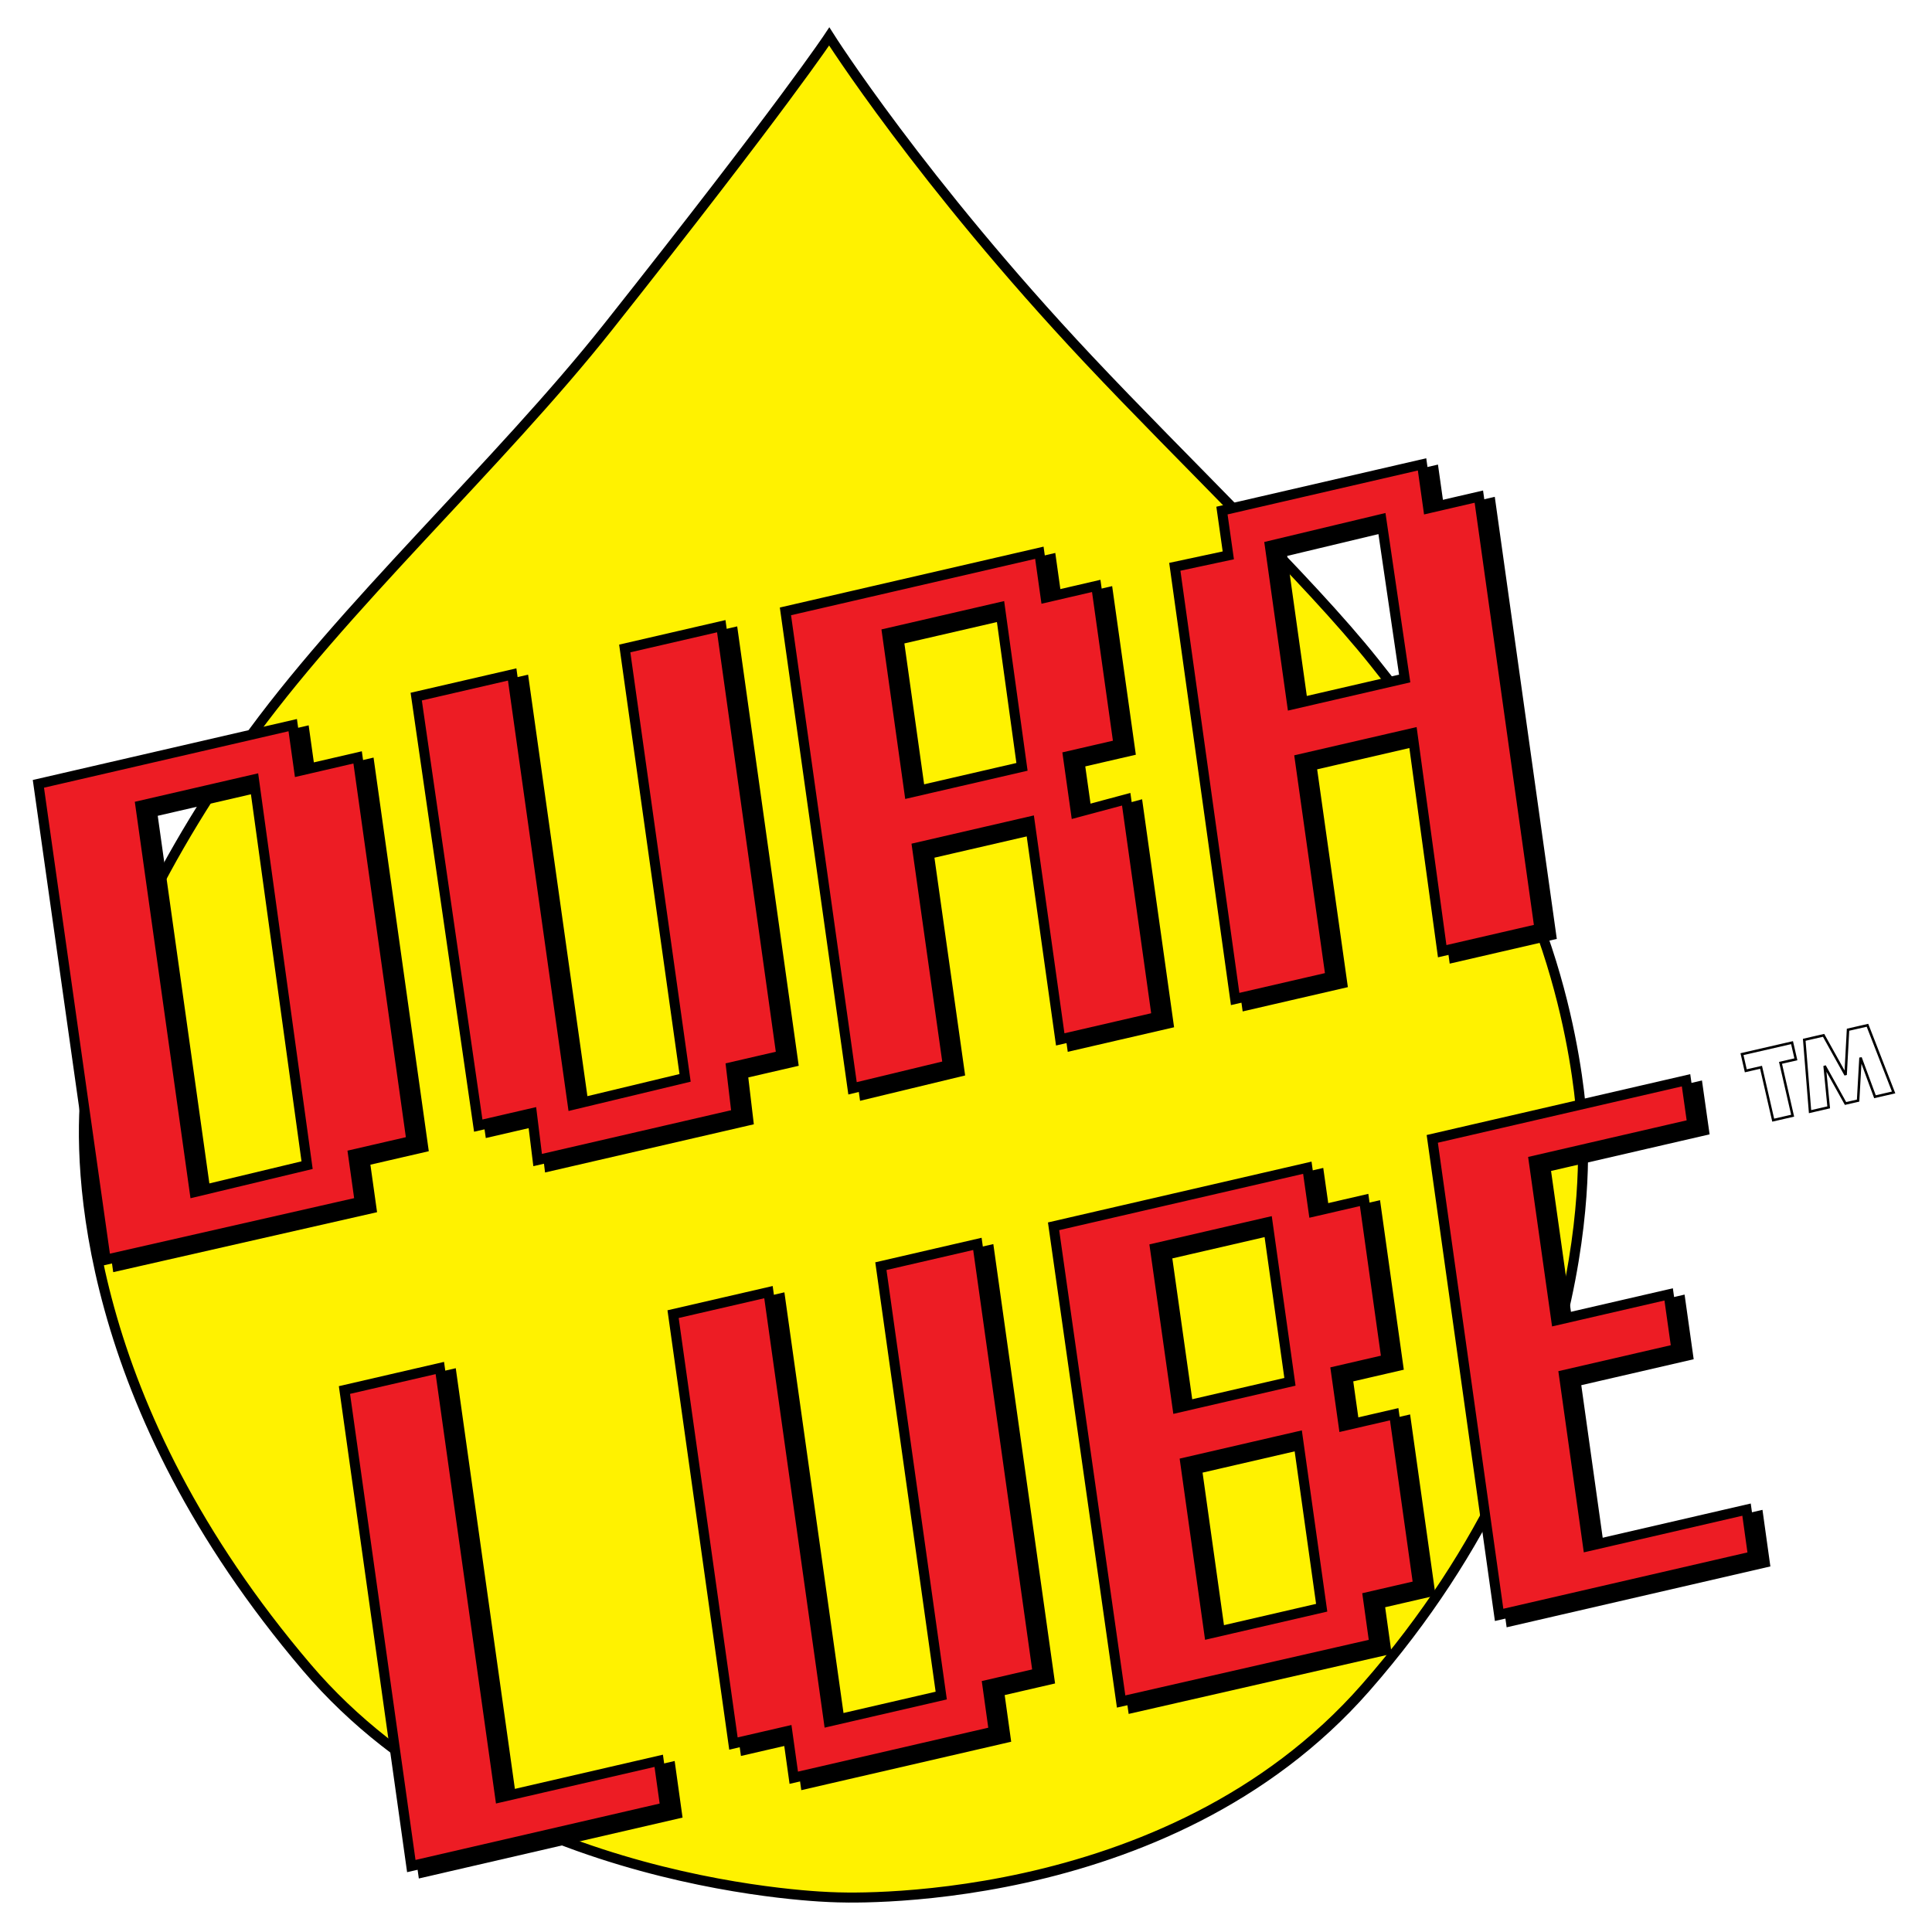
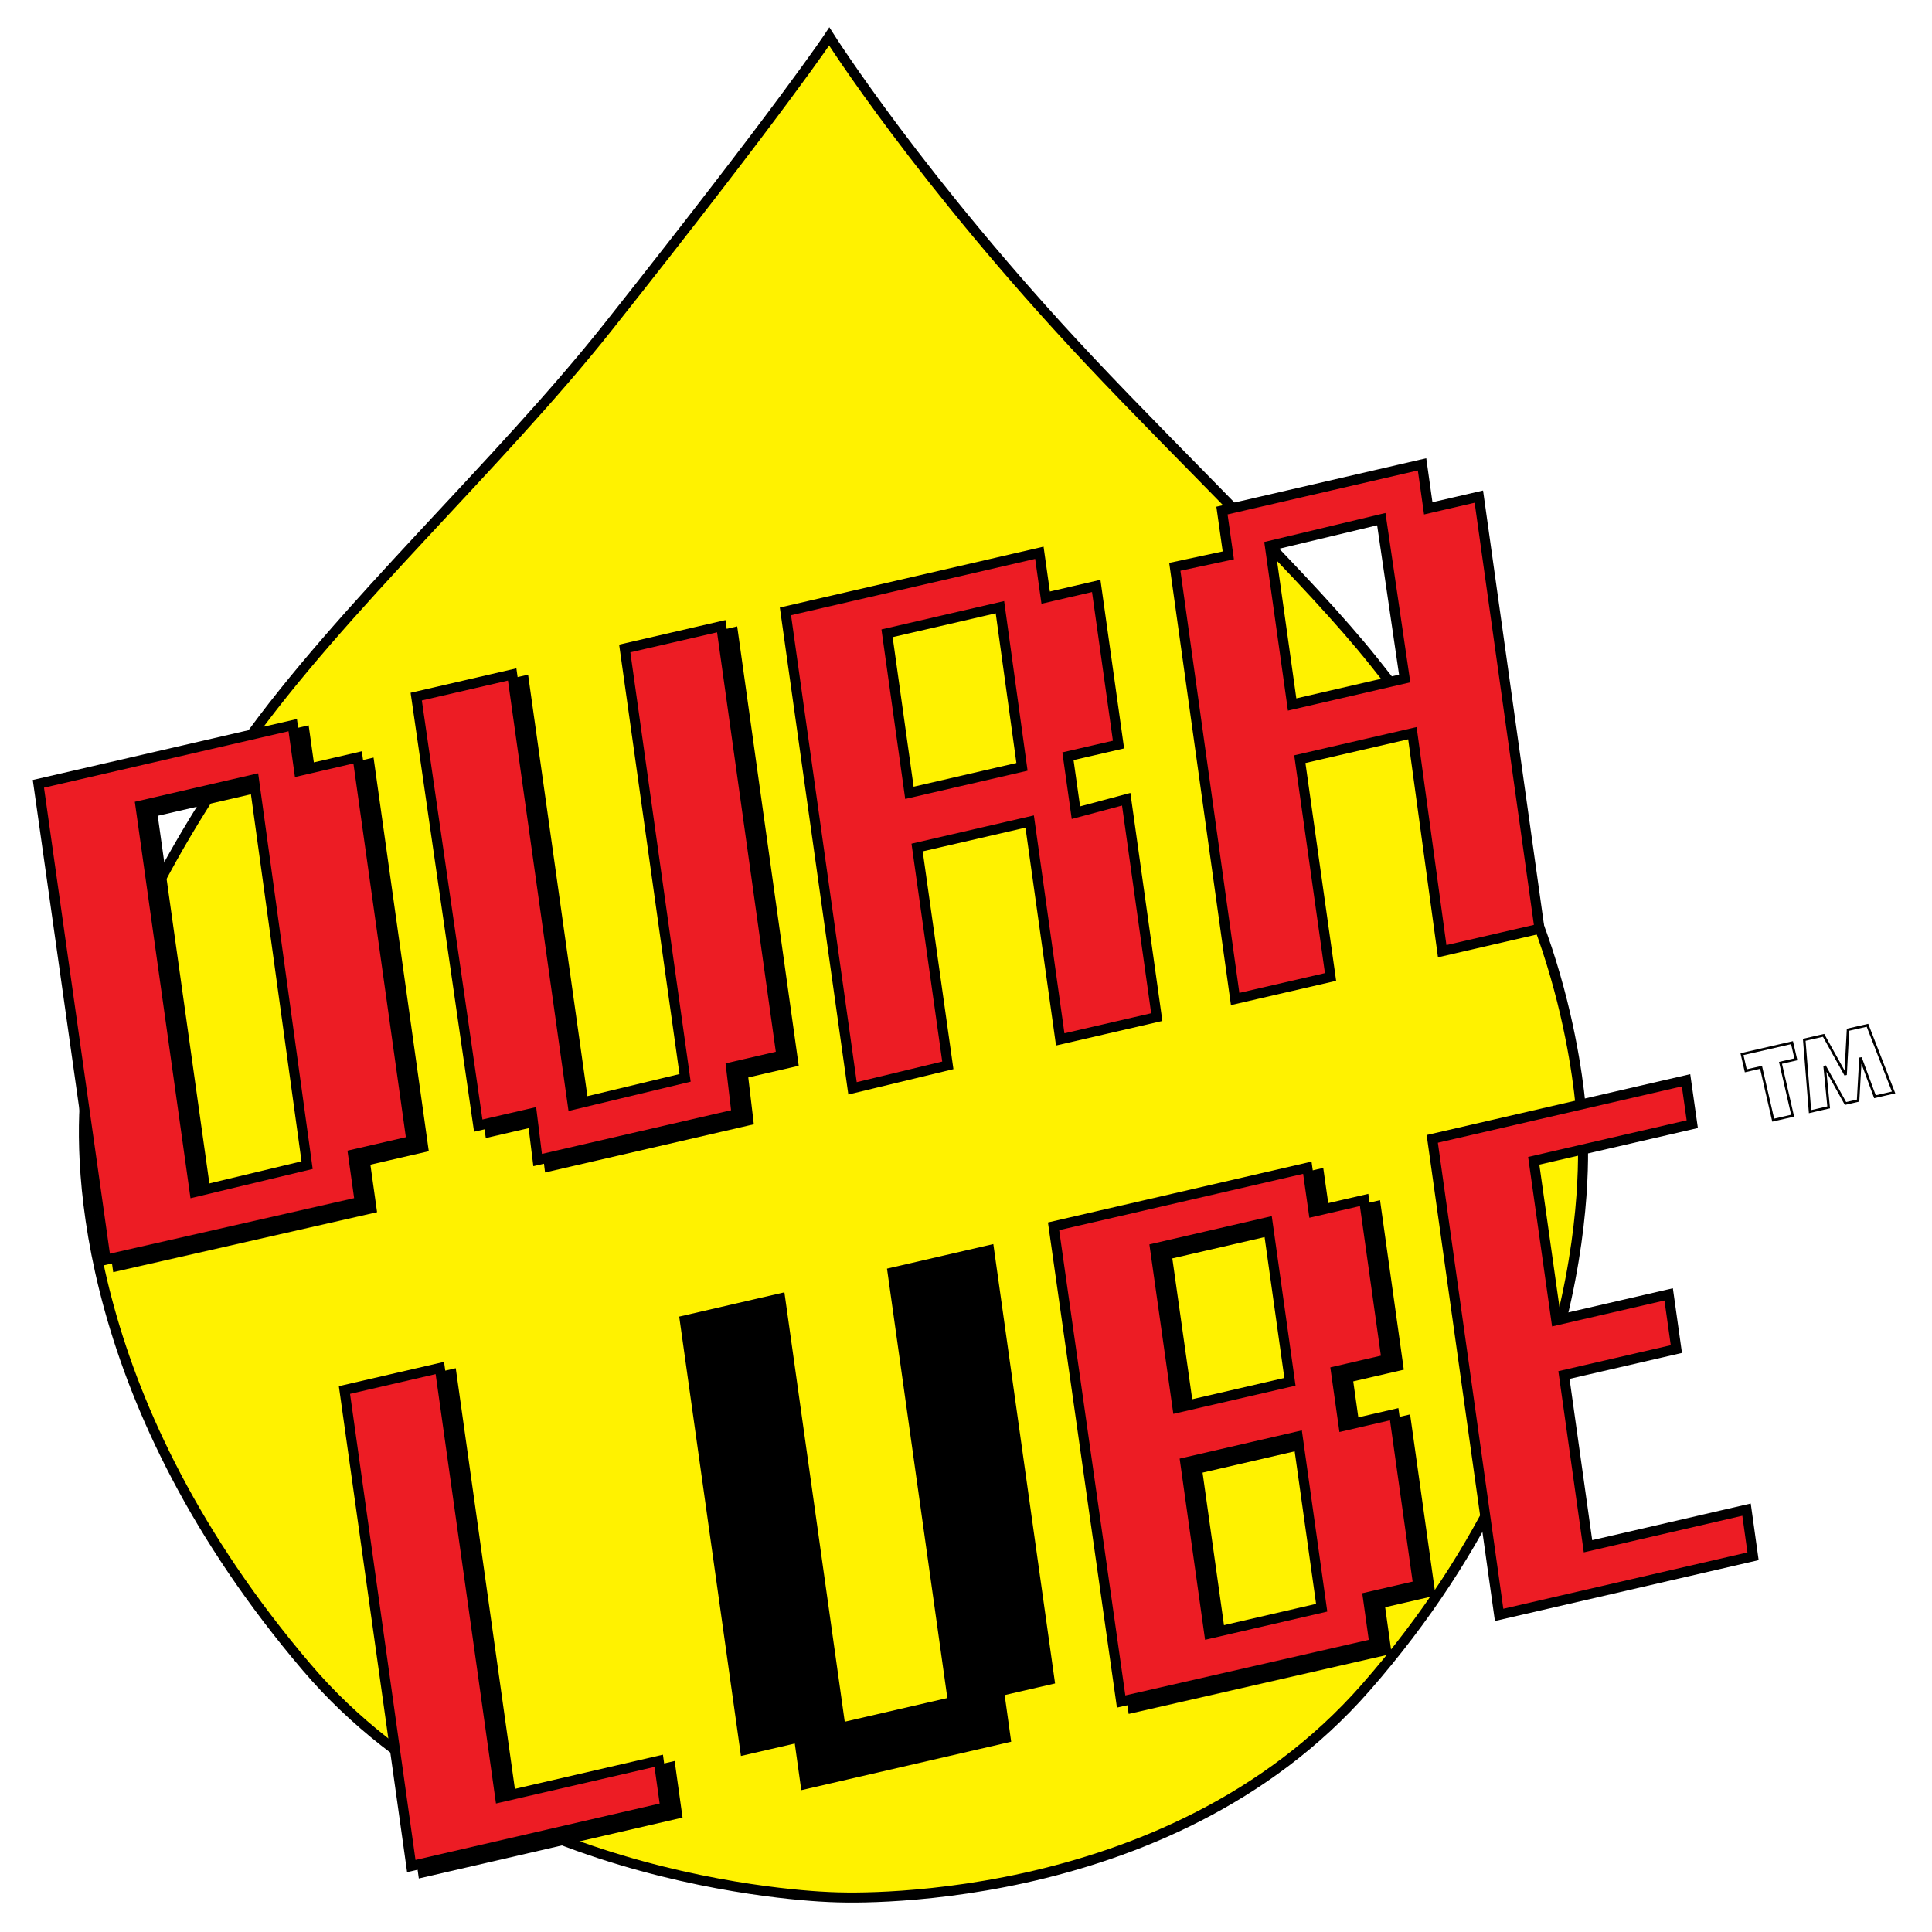
<svg xmlns="http://www.w3.org/2000/svg" version="1.0" id="Layer_1" x="0px" y="0px" width="192.756px" height="192.756px" viewBox="0 0 192.756 192.756" enable-background="new 0 0 192.756 192.756" xml:space="preserve">
  <g>
-     <polygon fill-rule="evenodd" clip-rule="evenodd" fill="#FFFFFF" points="0,0 192.756,0 192.756,192.756 0,192.756 0,0  " />
    <path fill-rule="evenodd" clip-rule="evenodd" fill="#FFFFFF" d="M86.606,3.436c0,0-4.492,6.802-22.041,28.951   C53.603,46.221,37.934,60.458,28.217,74.134c-9.718,13.676-15.001,26.56-15.778,34.333c-0.777,7.774-0.31,31.42,22.033,57.679   c18.96,22.283,52.595,22.938,52.595,22.938s33.132,1.813,53.049-20.896c24.646-28.1,21.58-56.495,21.58-56.495   s-0.792-17.909-11.021-32.658c-2.938-4.232-3.117-4.916-9.704-13.187c-6.584-8.27-19.017-20.088-28.538-30.223   C95.738,17.857,86.606,3.436,86.606,3.436L86.606,3.436L86.606,3.436L86.606,3.436z" />
    <path fill-rule="evenodd" clip-rule="evenodd" fill="#FFF200" stroke="#000000" stroke-width="1" stroke-miterlimit="2.613" d="   M82.733,3.637c0,0-4.491,6.802-22.04,28.95c-10.963,13.834-26.632,28.072-36.35,41.748c-9.717,13.676-15,26.56-15.777,34.334   c-0.777,7.772-0.31,31.419,22.032,57.676c18.959,22.285,52.595,22.94,52.595,22.94s33.131,1.814,53.048-20.895   c24.646-28.102,21.579-56.498,21.579-56.498s-0.791-17.907-11.019-32.656c-2.938-4.232-3.118-4.917-9.704-13.187   c-6.585-8.271-19.017-20.089-28.539-30.224C91.864,18.059,82.733,3.637,82.733,3.637L82.733,3.637L82.733,3.637L82.733,3.637z" />
    <path fill-rule="evenodd" clip-rule="evenodd" stroke="#000000" stroke-width="1" stroke-miterlimit="2.613" d="   M42.222,114.472l-5.372-38.278l-5.835,1.351l-0.64-4.569L5,78.834l6.715,47.482l25.346-5.761l-0.665-4.738L42.222,114.472   L42.222,114.472L42.222,114.472z M20.594,119.564l-5.415-38.555l11.327-2.615l5.303,38.483L20.594,119.564L20.594,119.564   L20.594,119.564z" />
    <polygon fill-rule="evenodd" clip-rule="evenodd" stroke="#000000" stroke-width="1" stroke-miterlimit="2.613" points="   42.697,70.131 52.269,67.921 58.311,110.859 69.521,108.169 63.5,65.328 73.131,63.104 79.13,105.949 74.107,107.109    74.66,111.785 54.809,116.367 54.233,111.699 48.885,112.933 42.697,70.131 42.697,70.131  " />
-     <path fill-rule="evenodd" clip-rule="evenodd" stroke="#000000" stroke-width="1" stroke-miterlimit="2.613" d="   M113.531,80.371l-5.017,1.342l-0.795-5.633l5.045-1.165l-2.223-15.828l-5.045,1.168l-0.629-4.477l-25.335,5.849l6.695,47.585   l9.507-2.293l-3.064-21.731l11.231-2.593l3.048,21.735l9.631-2.224L113.531,80.371L113.531,80.371L113.531,80.371z M91.903,79.732   l-2.232-15.921l11.263-2.601l2.201,15.929L91.903,79.732L91.903,79.732L91.903,79.732z" />
-     <path fill-rule="evenodd" clip-rule="evenodd" stroke="#000000" stroke-width="1" stroke-miterlimit="2.613" d="   M148.715,50.178l-5.049,1.169l-0.619-4.386l-19.962,4.609l0.632,4.469l-5.336,1.143l6.02,43.118l9.517-2.197l-3.064-21.73   l11.23-2.593l2.974,21.752l9.706-2.24L148.715,50.178L148.715,50.178L148.715,50.178z M130.084,70.917l-2.22-15.833l11.119-2.659   l2.332,15.898L130.084,70.917L130.084,70.917L130.084,70.917z" />
-     <polygon fill-rule="evenodd" clip-rule="evenodd" stroke="#000000" stroke-width="1" stroke-miterlimit="2.613" points="   144.068,114.255 169.386,108.409 170.008,112.79 154.189,116.442 156.438,132.359 167.652,129.771 168.42,135.227 157.206,137.816    159.604,154.899 175.423,151.247 176.072,155.898 150.737,161.747 144.068,114.255 144.068,114.255  " />
    <path fill-rule="evenodd" clip-rule="evenodd" stroke="#000000" stroke-width="1" stroke-miterlimit="2.613" d="   M142.667,158.811l-2.4-17.084l-5.044,1.166l-0.768-5.457l5.044-1.165l-2.232-15.92l-5.044,1.164l-0.621-4.381l-25.318,5.844   l6.741,47.412l25.263-5.767l-0.649-4.653L142.667,158.811L142.667,158.811L142.667,158.811z M116.404,125.167l11.231-2.593   l2.233,15.92l-11.216,2.59L116.404,125.167L116.404,125.167L116.404,125.167z M121.819,163.622l-2.398-17.082l11.215-2.59   l2.399,17.082L121.819,163.622L121.819,163.622L121.819,163.622z" />
    <polygon fill-rule="evenodd" clip-rule="evenodd" stroke="#000000" stroke-width="1" stroke-miterlimit="2.613" points="   68.324,131.742 77.84,129.546 83.86,172.387 95.076,169.797 89.055,126.956 98.685,124.732 104.706,167.574 99.679,168.734    100.328,173.388 80.364,177.995 79.715,173.344 74.344,174.583 68.324,131.742 68.324,131.742  " />
    <polygon fill-rule="evenodd" clip-rule="evenodd" stroke="#000000" stroke-width="1" stroke-miterlimit="2.613" points="   35.536,139.312 45.052,137.116 51.073,179.957 66.891,176.305 67.54,180.957 42.206,186.807 35.536,139.312 35.536,139.312  " />
    <path fill-rule="evenodd" clip-rule="evenodd" fill="#ED1C24" stroke="#000000" stroke-width="1" stroke-miterlimit="2.613" d="   M41.052,113.842l-5.372-38.277l-5.834,1.351l-0.641-4.569L3.83,78.204l6.715,47.482l25.346-5.761l-0.665-4.739L41.052,113.842   L41.052,113.842L41.052,113.842z M19.424,118.935l-5.415-38.556l11.327-2.615l5.303,38.483L19.424,118.935L19.424,118.935   L19.424,118.935z" />
    <polygon fill-rule="evenodd" clip-rule="evenodd" fill="#ED1C24" stroke="#000000" stroke-width="1" stroke-miterlimit="2.613" points="   41.527,69.501 51.1,67.291 57.14,110.229 68.351,107.539 62.331,64.698 71.961,62.475 77.961,105.319 72.938,106.479    73.49,111.155 53.64,115.738 53.063,111.068 47.715,112.304 41.527,69.501 41.527,69.501  " />
    <path fill-rule="evenodd" clip-rule="evenodd" fill="#ED1C24" stroke="#000000" stroke-width="1" stroke-miterlimit="2.613" d="   M112.362,79.741l-5.018,1.342l-0.794-5.633l5.044-1.164l-2.223-15.829l-5.044,1.168l-0.63-4.477l-25.334,5.849l6.694,47.585   l9.508-2.293l-3.065-21.731l11.231-2.593l3.048,21.735l9.632-2.224L112.362,79.741L112.362,79.741L112.362,79.741z M90.733,79.102   l-2.232-15.92l11.263-2.602l2.2,15.929L90.733,79.102L90.733,79.102L90.733,79.102z" />
    <path fill-rule="evenodd" clip-rule="evenodd" fill="#ED1C24" stroke="#000000" stroke-width="1" stroke-miterlimit="2.613" d="   M147.545,49.548l-5.048,1.169l-0.619-4.386l-19.963,4.609l0.633,4.469l-5.337,1.142l6.02,43.119l9.517-2.197l-3.064-21.73   l11.231-2.593l2.973,21.752l9.706-2.24L147.545,49.548L147.545,49.548L147.545,49.548z M128.915,70.287l-2.221-15.832l11.119-2.659   l2.332,15.897L128.915,70.287L128.915,70.287L128.915,70.287z" />
    <polygon fill-rule="evenodd" clip-rule="evenodd" fill="#ED1C24" stroke="#000000" stroke-width="1" stroke-miterlimit="2.613" points="   142.898,113.625 168.217,107.779 168.838,112.16 153.02,115.812 155.269,131.729 166.483,129.141 167.251,134.598 156.036,137.187    158.435,154.27 174.253,150.616 174.902,155.27 149.567,161.117 142.898,113.625 142.898,113.625  " />
    <path fill-rule="evenodd" clip-rule="evenodd" fill="#ED1C24" stroke="#000000" stroke-width="1" stroke-miterlimit="2.613" d="   M141.497,158.181l-2.399-17.084l-5.044,1.165l-0.769-5.455l5.044-1.166l-2.231-15.92l-5.045,1.164l-0.621-4.381l-25.318,5.844   l6.741,47.412l25.264-5.767l-0.649-4.653L141.497,158.181L141.497,158.181L141.497,158.181z M115.234,124.537l11.231-2.593   l2.233,15.92l-11.216,2.59L115.234,124.537L115.234,124.537L115.234,124.537z M120.649,162.993l-2.397-17.083l11.214-2.59   l2.399,17.083L120.649,162.993L120.649,162.993L120.649,162.993z" />
-     <polygon fill-rule="evenodd" clip-rule="evenodd" fill="#ED1C24" stroke="#000000" stroke-width="1" stroke-miterlimit="2.613" points="   67.154,131.112 76.67,128.916 82.691,171.757 93.907,169.167 87.886,126.326 97.515,124.103 103.536,166.944 98.509,168.104    99.158,172.758 79.194,177.366 78.544,172.714 73.175,173.954 67.154,131.112 67.154,131.112  " />
    <polygon fill-rule="evenodd" clip-rule="evenodd" fill="#ED1C24" stroke="#000000" stroke-width="1" stroke-miterlimit="2.613" points="   34.366,138.683 43.883,136.486 49.903,179.327 65.721,175.675 66.371,180.327 41.036,186.177 34.366,138.683 34.366,138.683  " />
    <polygon fill-rule="evenodd" clip-rule="evenodd" fill="#FFFFFF" stroke="#000000" stroke-width="0.25" stroke-miterlimit="2.613" points="   177.642,106.04 178.852,111.313 176.913,111.758 175.701,106.485 174.178,106.835 173.798,105.173 178.792,104.025    179.175,105.688 177.642,106.04 177.642,106.04  " />
    <polygon fill-rule="evenodd" clip-rule="evenodd" fill="#FFFFFF" stroke="#000000" stroke-width="0.25" stroke-miterlimit="2.613" points="   187.066,109.422 185.625,105.52 185.383,109.807 184.129,110.095 182.042,106.343 182.448,110.481 180.588,110.909 180.01,103.74    181.94,103.297 184.135,107.245 184.378,102.736 186.319,102.292 188.926,108.994 187.066,109.422 187.066,109.422  " />
  </g>
</svg>